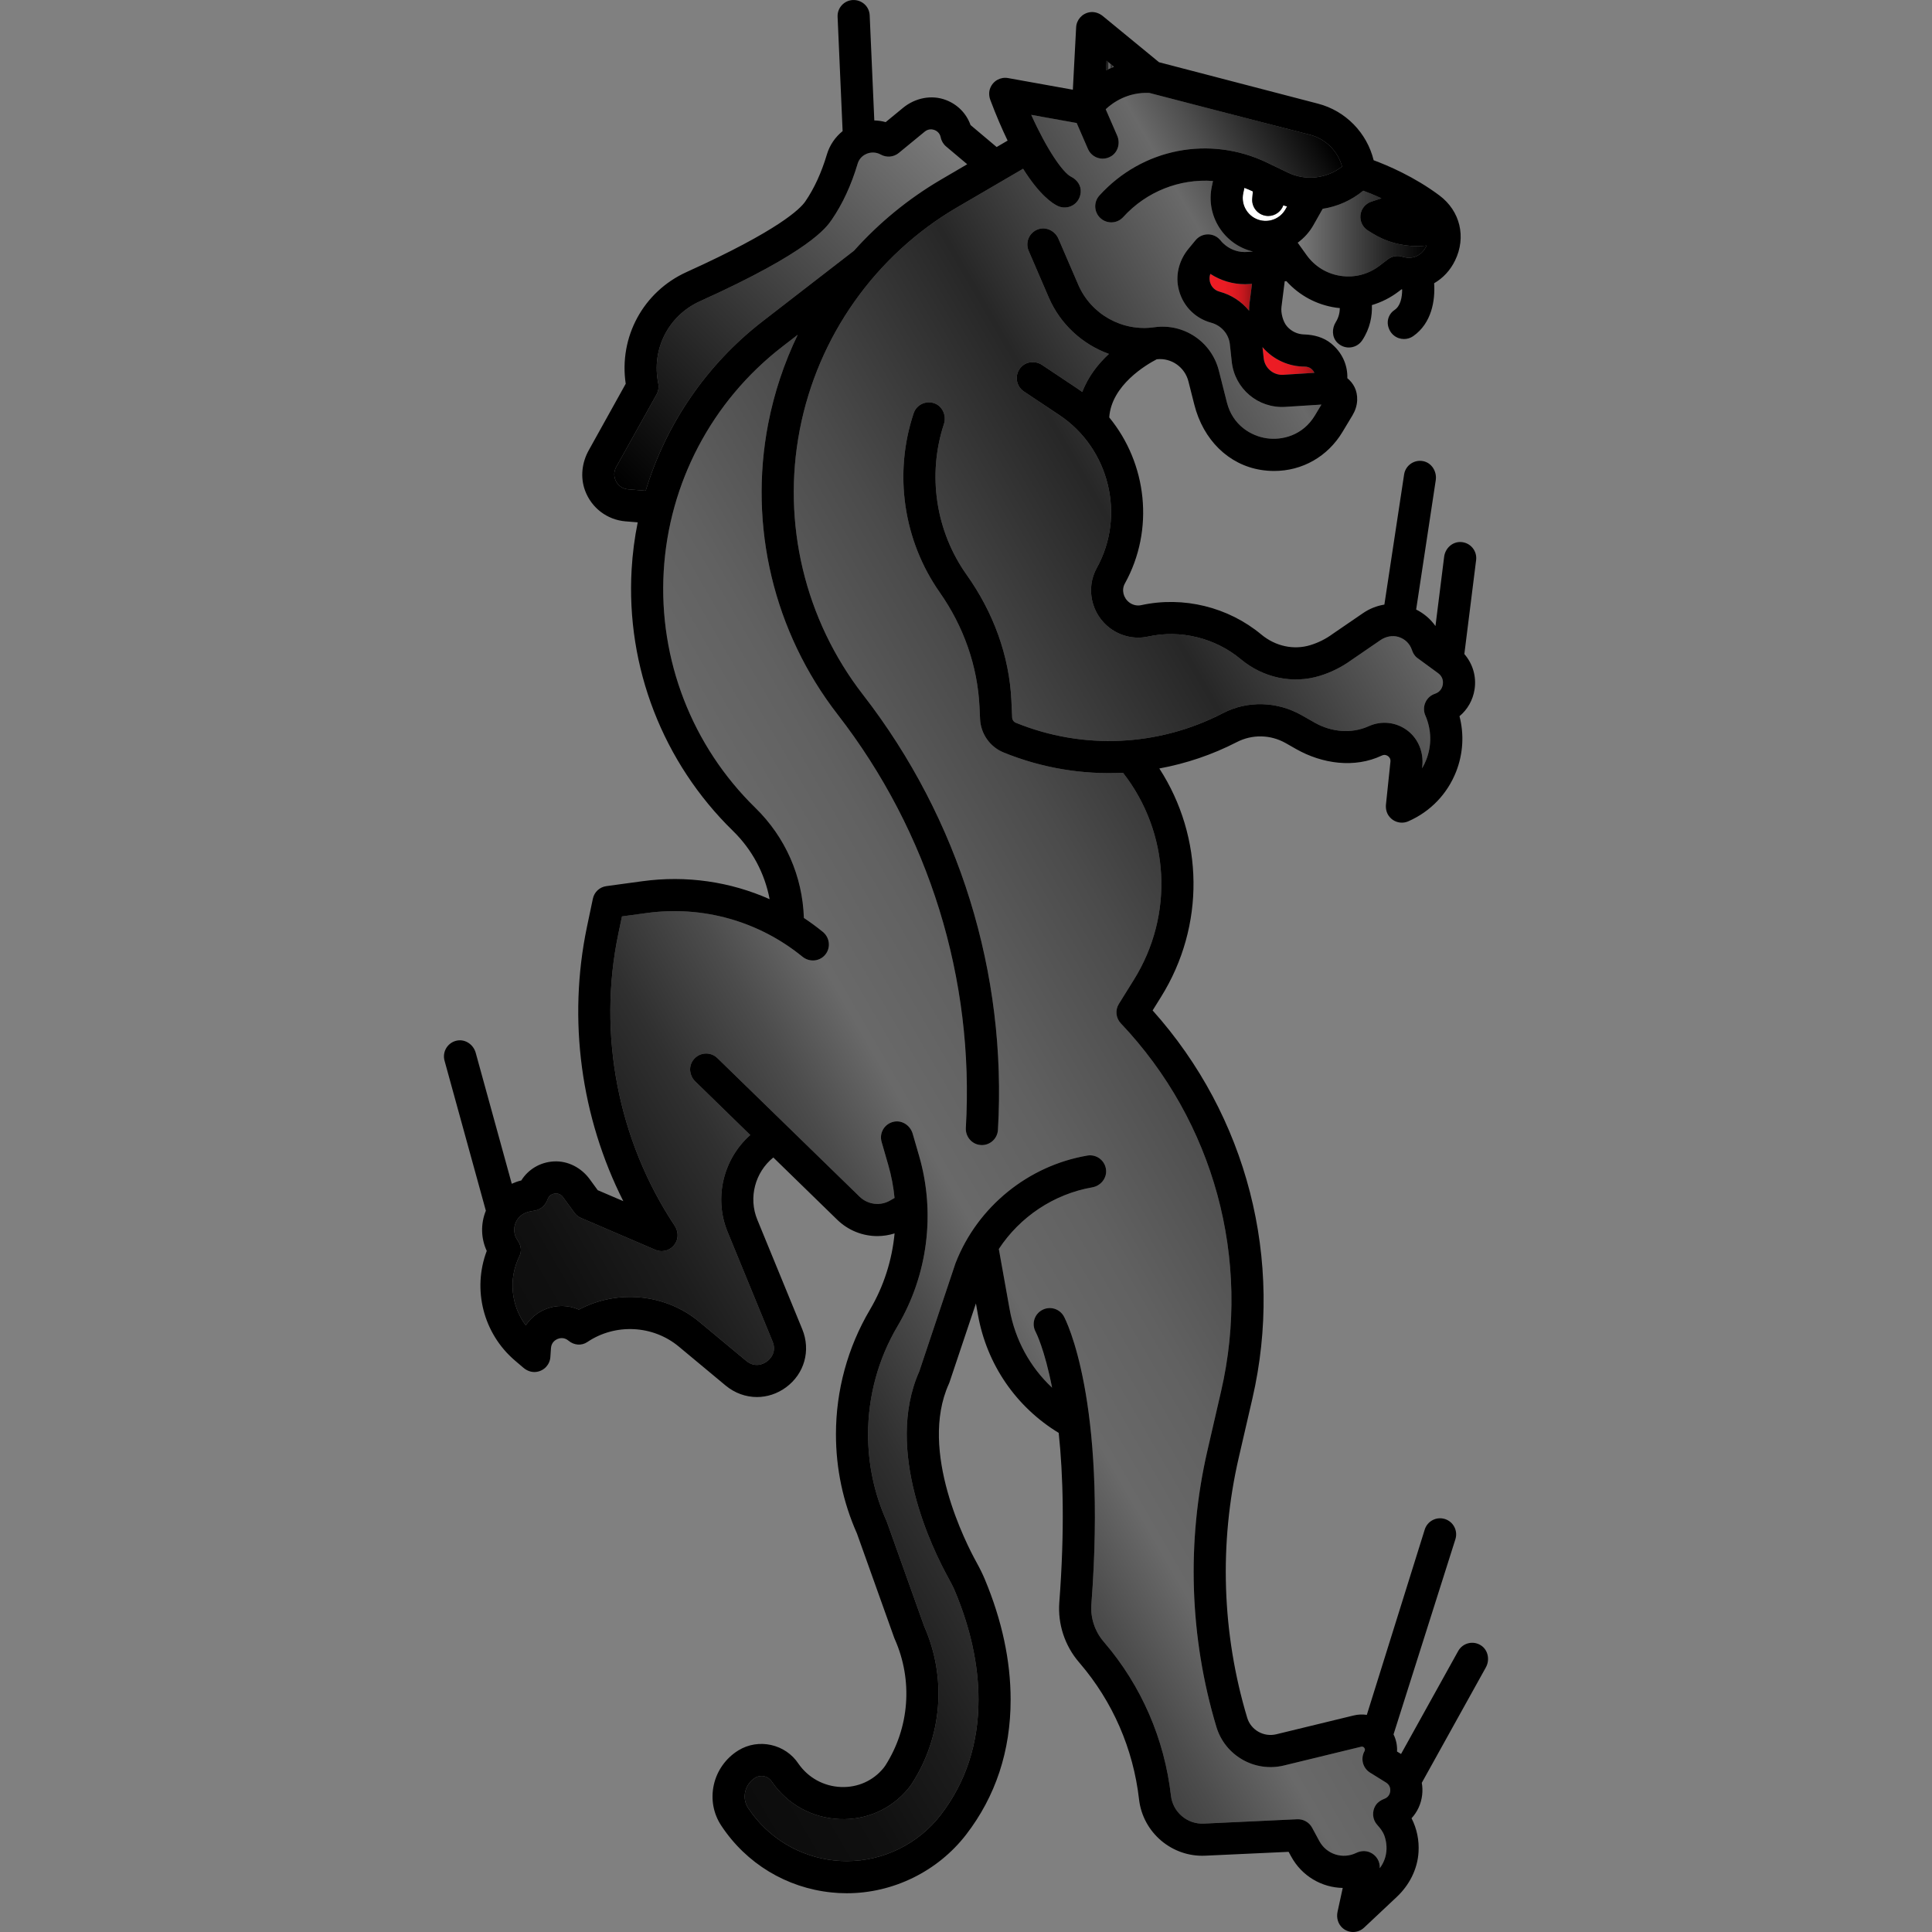
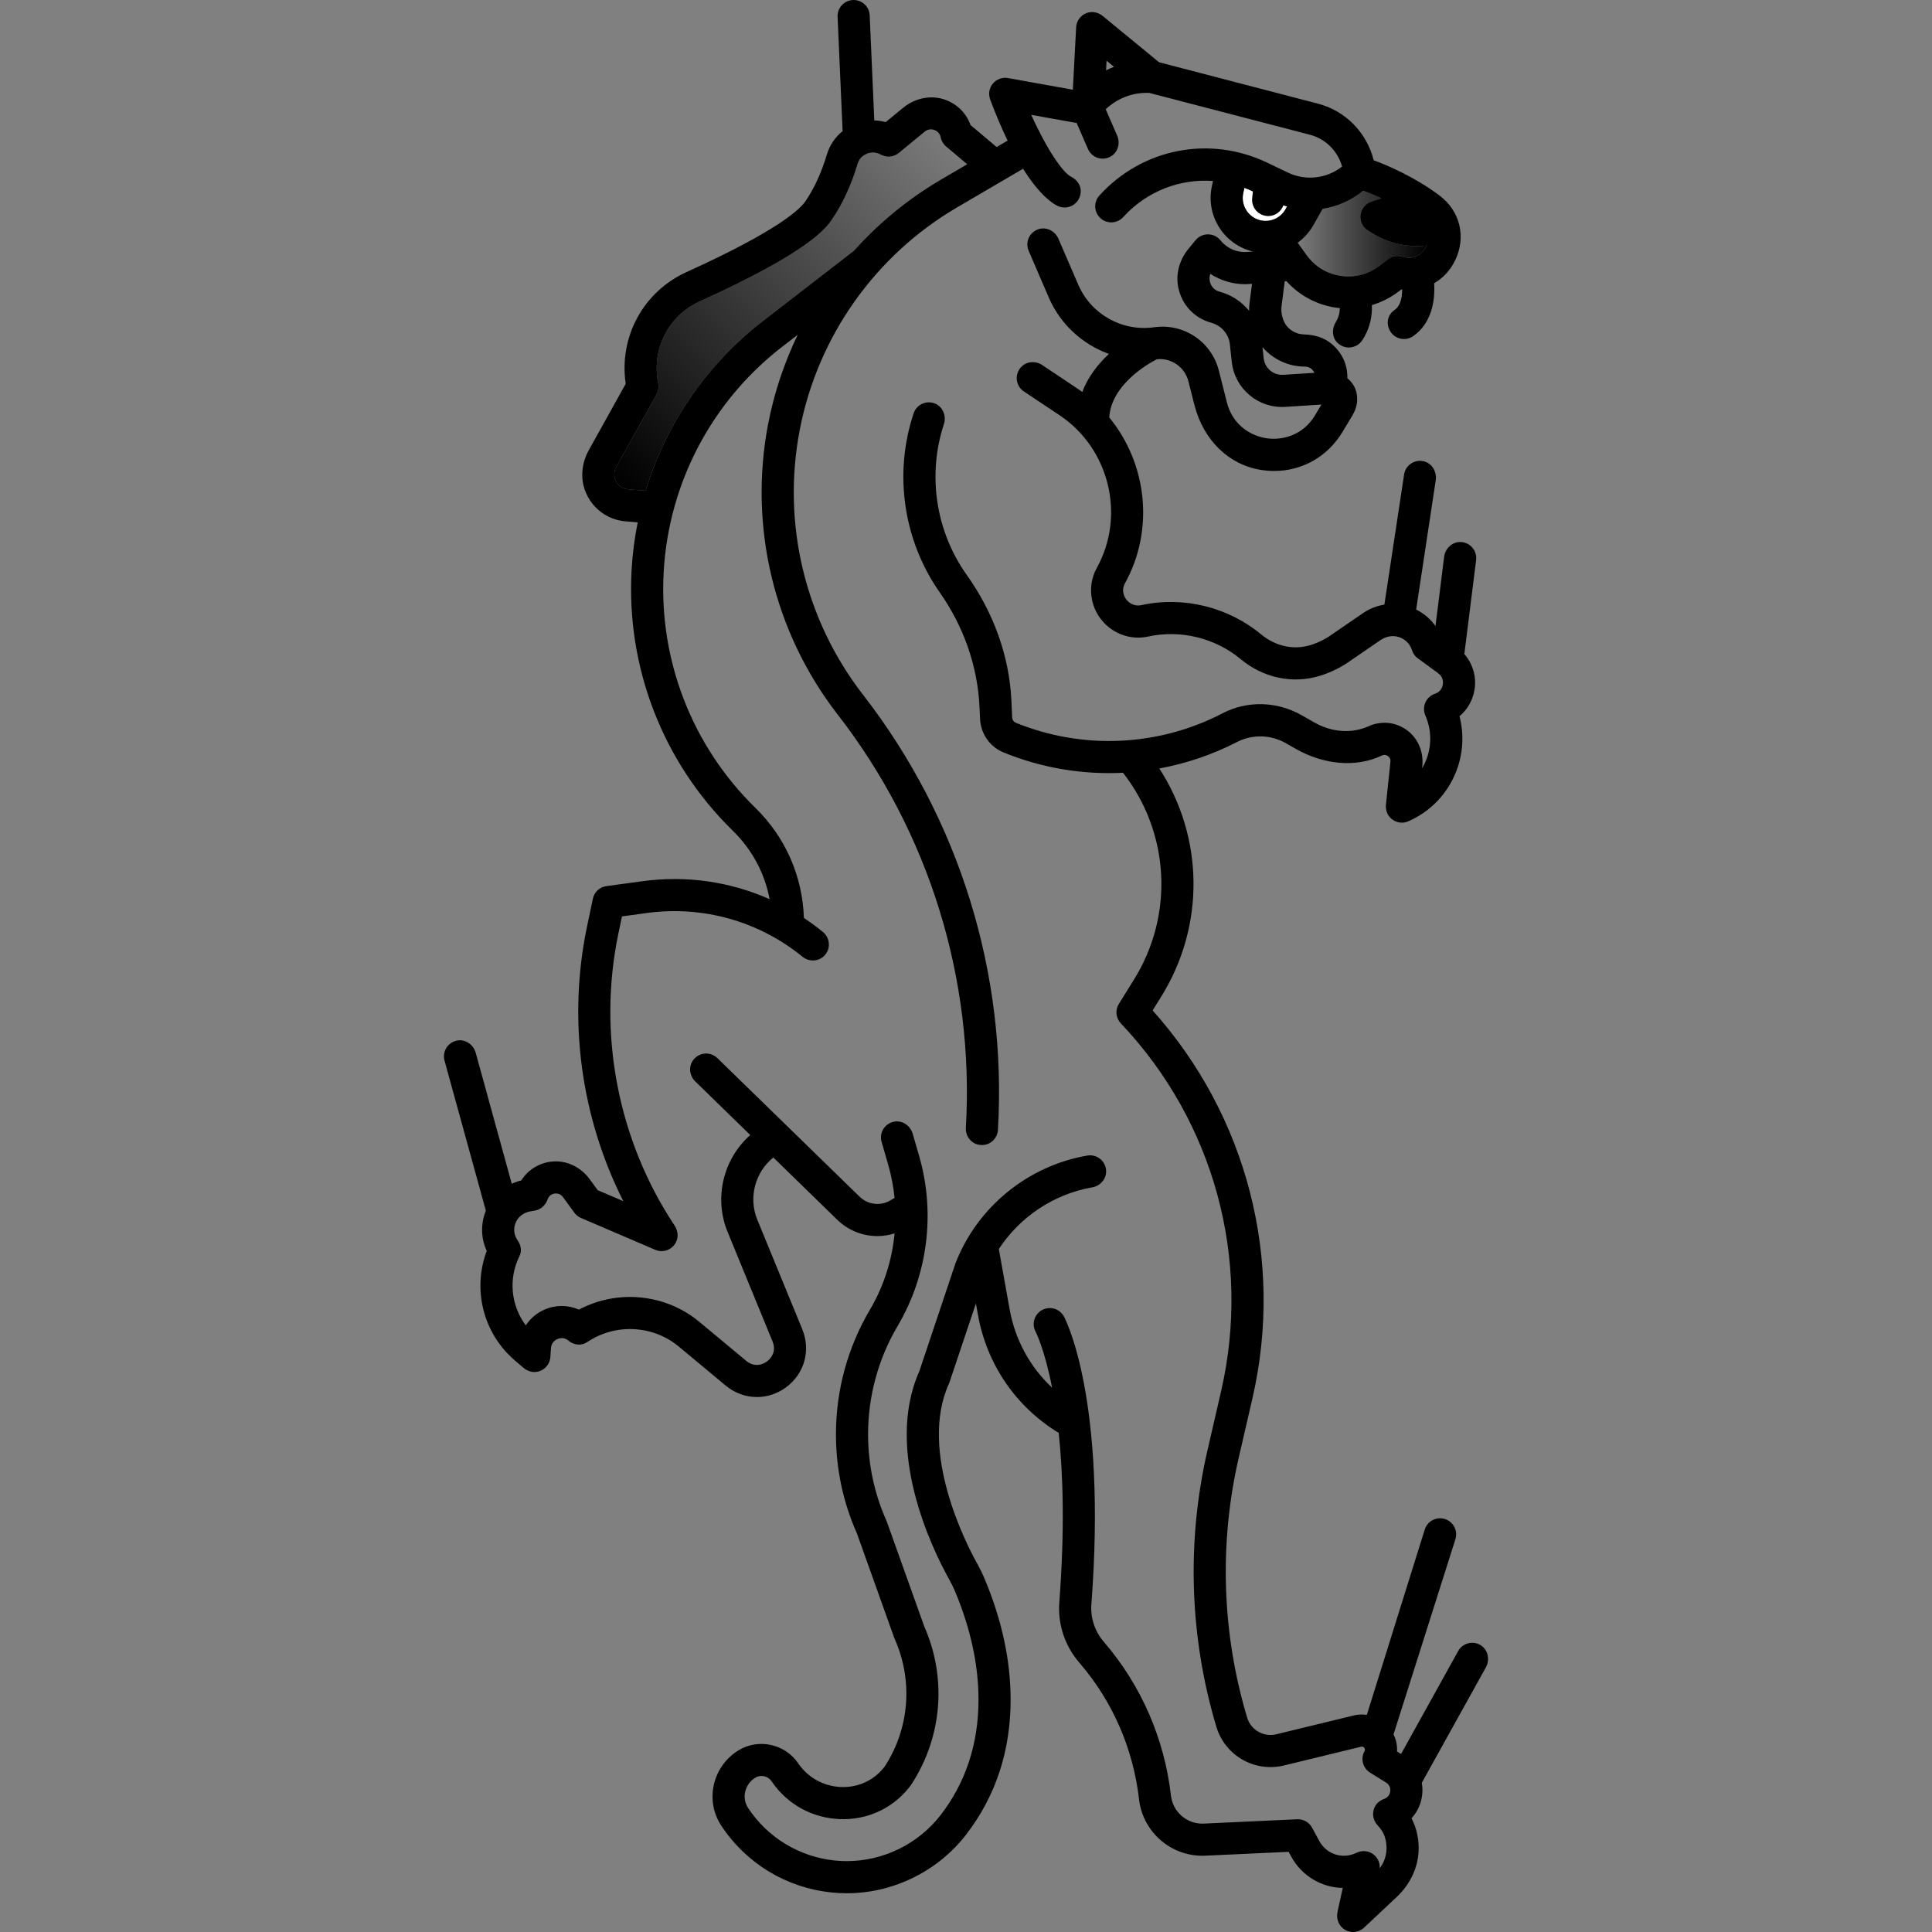
<svg xmlns="http://www.w3.org/2000/svg" height="800px" width="800px" version="1.1" id="Capa_1" viewBox="0 0 481.003 481.003" xml:space="preserve">
  <rect x="0" y="0" width="481.003" height="481.003" fill="#808080" stroke="none" />
  <g>
    <linearGradient id="SVGID_1_" gradientUnits="userSpaceOnUse" x1="275.375" y1="16.313" x2="277.345" y2="16.313">
      <stop offset="0" style="stop-color:#0C0C0C" />
      <stop offset="0.076" style="stop-color:#101010" />
      <stop offset="0.151" style="stop-color:#1C1C1C" />
      <stop offset="0.227" style="stop-color:#303030" />
      <stop offset="0.302" style="stop-color:#4C4C4C" />
      <stop offset="0.364" style="stop-color:#696969" />
      <stop offset="0.443" style="stop-color:#616161" />
      <stop offset="0.565" style="stop-color:#4B4B4B" />
      <stop offset="0.715" style="stop-color:#272727" />
      <stop offset="0.716" style="stop-color:#272727" />
      <stop offset="0.883" style="stop-color:#696969" />
      <stop offset="0.916" style="stop-color:#4F4F4F" />
      <stop offset="0.987" style="stop-color:#0D0D0D" />
      <stop offset="1" style="stop-color:#000000" />
    </linearGradient>
-     <path style="fill:url(#SVGID_1_);" d="M275.495,15.113l1.85,1.52c-0.69,0.27-1.35,0.56-1.97,0.88L275.495,15.113z" />
    <linearGradient id="SVGID_2_" gradientUnits="userSpaceOnUse" x1="314.315" y1="89.863" x2="327.235" y2="89.863">
      <stop offset="0" style="stop-color:#ED1C24" />
      <stop offset="0.326" style="stop-color:#EB1C24" />
      <stop offset="0.517" style="stop-color:#E21B22" />
      <stop offset="0.674" style="stop-color:#D41920" />
      <stop offset="0.812" style="stop-color:#C0171D" />
      <stop offset="0.936" style="stop-color:#A61419" />
      <stop offset="1" style="stop-color:#961217" />
    </linearGradient>
-     <path style="fill:url(#SVGID_2_);" d="M327.235,92.823l-7.73,0.49c-2.46,0.16-4.62-1.65-4.89-4.12l-0.3-2.79   c0.04,0.05,0.08,0.11,0.13,0.16c2.63,2.99,6.43,4.71,10.42,4.71c1.13,0,1.79,0.65,2.08,1.04   C327.035,92.433,327.145,92.613,327.235,92.823z" />
    <linearGradient id="SVGID_3_" gradientUnits="userSpaceOnUse" x1="301.131" y1="72.778" x2="311.705" y2="72.778">
      <stop offset="0" style="stop-color:#ED1C24" />
      <stop offset="0.326" style="stop-color:#EB1C24" />
      <stop offset="0.517" style="stop-color:#E21B22" />
      <stop offset="0.674" style="stop-color:#D41920" />
      <stop offset="0.812" style="stop-color:#C0171D" />
      <stop offset="0.936" style="stop-color:#A61419" />
      <stop offset="1" style="stop-color:#961217" />
    </linearGradient>
-     <path style="fill:url(#SVGID_3_);" d="M311.705,70.663l-0.63,4.97c-0.07,0.58-0.09,1.16-0.09,1.74c-1.86-2.27-4.41-3.97-7.34-4.75   c-1.61-0.42-2.18-1.7-2.35-2.23c-0.13-0.4-0.31-1.26,0.04-2.21c2.55,1.65,5.53,2.57,8.62,2.57c0.41,0,0.82-0.02,1.24-0.05   L311.705,70.663z" />
    <path style="fill:#FFFFFF;" d="M315.755,53.773c1.71,0,3.19-1.09,3.75-2.66c0.31,0.1,0.62,0.2,0.93,0.29l-0.39,0.7   c-1.25,2.2-3.74,3.3-6.21,2.75c-3.03-0.69-4.96-3.71-4.31-6.75l0.29-1.34c0.71,0.27,1.42,0.57,2.11,0.9l-0.16,1.75   c-0.2,2.19,1.42,4.14,3.62,4.34C315.505,53.773,315.635,53.773,315.755,53.773z" />
    <linearGradient id="SVGID_4_" gradientUnits="userSpaceOnUse" x1="323.085" y1="58.148" x2="355.165" y2="58.148">
      <stop offset="0" style="stop-color:#7A7A7A" />
      <stop offset="1" style="stop-color:#000000" />
    </linearGradient>
    <path style="fill:url(#SVGID_4_);" d="M341.705,58.103c3.37,2.11,7.25,3.18,11.15,3.18c0.77,0,1.54-0.05,2.31-0.14   c-0.03,0.07-0.06,0.14-0.09,0.21c-0.87,1.78-2.84,3.41-5.73,2.61l-0.12-0.03c-1.26-0.41-2.64-0.18-3.69,0.62l-2.13,1.64   c-2.77,2.11-6.18,3-9.62,2.49c-3.45-0.51-6.46-2.35-8.49-5.18l-2.21-3.08c1.56-1.13,2.91-2.6,3.92-4.38l2.3-4.06   c3.65-0.56,7.15-2.08,10.1-4.51c1.16,0.43,2.73,1.06,4.52,1.9l-2.51,0.83c-1.47,0.49-2.52,1.79-2.7,3.32   c-0.18,1.54,0.54,3.05,1.85,3.87L341.705,58.103z" />
    <linearGradient id="SVGID_5_" gradientUnits="userSpaceOnUse" x1="232.93" y1="32.324" x2="149.276" y2="115.978">
      <stop offset="0" style="stop-color:#7A7A7A" />
      <stop offset="1" style="stop-color:#000000" />
    </linearGradient>
    <path style="fill:url(#SVGID_5_);" d="M240.805,40.893l-6.56,3.84c-8.17,4.79-15.44,10.78-21.63,17.69l-22.79,17.6   c-13.97,10.8-24.04,25.58-29.07,42.15c-1.06-0.08-2.47-0.19-4.37-0.35c-1.29-0.11-2.39-0.83-3-1.97c-0.61-1.15-0.6-2.45,0.03-3.59   l10.05-18.07c0.46-0.84,0.61-1.82,0.42-2.75c-1.75-8.48,2.52-16.88,10.38-20.44c27.42-12.41,31.49-18.37,32.83-20.33   c2.69-3.92,4.85-8.61,6.43-13.92c0.46-1.54,1.62-2.21,2.27-2.48c1.14-0.46,2.41-0.39,3.49,0.21c1.43,0.8,3.21,0.64,4.48-0.4   l6.46-5.31c0.97-0.8,1.99-0.56,2.39-0.42c0.39,0.14,1.34,0.6,1.59,1.84c0.17,0.88,0.65,1.69,1.34,2.27L240.805,40.893z" />
    <linearGradient id="SVGID_6_" gradientUnits="userSpaceOnUse" x1="126.698" y1="346.986" x2="414.884" y2="180.601">
      <stop offset="0" style="stop-color:#0C0C0C" />
      <stop offset="0.076" style="stop-color:#101010" />
      <stop offset="0.151" style="stop-color:#1C1C1C" />
      <stop offset="0.227" style="stop-color:#303030" />
      <stop offset="0.302" style="stop-color:#4C4C4C" />
      <stop offset="0.364" style="stop-color:#696969" />
      <stop offset="0.443" style="stop-color:#616161" />
      <stop offset="0.565" style="stop-color:#4B4B4B" />
      <stop offset="0.715" style="stop-color:#272727" />
      <stop offset="0.716" style="stop-color:#272727" />
      <stop offset="0.883" style="stop-color:#696969" />
      <stop offset="0.916" style="stop-color:#4F4F4F" />
      <stop offset="0.987" style="stop-color:#0D0D0D" />
      <stop offset="1" style="stop-color:#000000" />
    </linearGradient>
-     <path style="fill:url(#SVGID_6_);" d="M303.865,59.833c0,0-0.35-0.39-0.56-0.56c-1.7-1.41-4.22-1.18-5.64,0.52l-1.74,2.11   c-2.21,2.65-3.25,6.15-2.6,9.53c0.83,4.38,4,7.77,8.2,8.91c2.51,0.68,4.39,2.77,4.67,5.36c0.24,2.23,0.47,4.35,0.47,4.35   c0.73,6.74,6.58,11.67,13.35,11.24l8.98-0.57l-1.61,2.69c-3.04,5.06-8.22,6.26-12.05,5.7c-3.83-0.57-8.44-3.21-9.88-8.94l-2-7.9   c-1.82-7.2-8.74-11.85-16.1-10.8c-7.95,1.14-15.72-3.22-18.9-10.59l-4.94-11.44c-0.83-1.92-2.97-3.03-4.96-2.39   c-2.28,0.74-3.38,3.25-2.45,5.4l5,11.6c2.89,6.71,8.42,11.69,14.98,14.06c-2.63,2.44-5.16,5.59-6.63,9.47   c-0.41-0.3-0.82-0.59-1.25-0.87l-8.76-5.85c-1.59-1.06-3.75-0.94-5.11,0.41c-1.86,1.85-1.48,4.81,0.58,6.19l8.86,5.9   c12.44,8.3,16.51,25.01,9.28,38.05c-2.78,5.02-1.38,11.45,3.27,14.96c2.74,2.06,6.2,2.83,9.5,2.11c8.09-1.77,16.72,0.34,23.09,5.64   c5.59,4.66,12.95,6.21,19.67,4.14c2.83-0.87,5.48-2.2,7.88-3.94l7.23-4.96c1.3-0.89,2.94-1.24,4.45-0.8   c1.63,0.48,2.87,1.69,3.39,3.29c0.25,0.77,0.68,1.48,1.34,1.96l5.19,3.8c1.29,0.95,1.23,2.27,1.15,2.8   c-0.08,0.53-0.44,1.8-1.95,2.31c-1.07,0.35-1.94,1.14-2.39,2.17c-0.46,1.03-0.46,2.2-0.01,3.23c1.54,3.53,1.62,7.46,0.22,11.05   c-0.29,0.74-0.64,1.45-1.04,2.13l0.06-0.55c0.35-3.33-0.92-6.69-3.55-8.76c-2.82-2.22-6.53-2.67-9.81-1.19   c-4.29,1.94-9.29,1.45-13.39-0.87l-3.31-1.88c-6.04-3.43-13.43-3.7-19.6-0.5c-16.02,8.32-34.81,9.19-51.53,2.39   c-0.54-0.22-0.9-0.74-0.92-1.32l-0.19-4.16c-0.52-11.32-4.56-22.1-11.12-31.33c-7.73-10.87-9.85-24.9-5.68-37.56   c0.67-2.02-0.28-4.33-2.25-5.12c-2.16-0.86-4.57,0.28-5.29,2.45c-5.01,15.01-2.57,31.67,6.52,44.61   c5.89,8.41,9.41,18.25,9.88,28.51l0.14,2.97c0.16,3.67,2.44,6.95,5.85,8.34c9.54,3.89,19.69,5.56,29.74,5.06   c11.63,14.91,12.77,35.38,2.69,51.55l-3.72,5.98c-0.97,1.54-0.77,3.54,0.49,4.86c23.21,24.49,32.54,58.73,24.95,91.61l-3.39,14.72   c-5.24,22.7-4.47,46.49,2.22,68.8c2.15,7.17,9.54,11.4,16.82,9.63l19.22-4.67c0.12-0.03,0.48-0.12,0.78,0.28   c0.3,0.39,0.12,0.72,0.06,0.83c-1.04,1.86-0.43,4.21,1.39,5.34l3.96,2.46c1.11,0.68,1.11,1.76,1.06,2.19   c-0.05,0.42-0.29,1.41-1.43,1.85c-0.85,0.32-1.63,0.81-2.14,1.55c-1.08,1.61-0.87,3.65,0.35,4.98c0.74,0.81,1.41,1.68,1.77,2.7   c1.02,2.92,0.52,5.87-1.17,8.07c0.12-1.66-0.82-3.28-2.47-3.97c-1.08-0.45-2.32-0.36-3.37,0.15c-3.38,1.65-7.41,0.36-9.2-2.95   l-1.8-3.33c-0.73-1.35-2.18-2.16-3.7-2.09l-23.28,1.08c-4.1,0.19-7.68-2.86-8.15-6.94c-1.63-14.17-7.36-27.37-16.59-38.16   l-0.22-0.26c-2.16-2.54-3.26-5.89-3.01-9.2c3.89-51.1-6.39-70.87-6.83-71.69c-1.05-1.94-3.47-2.67-5.42-1.62   c-1.95,1.04-2.68,3.47-1.63,5.42c0.05,0.08,2.23,4.29,4.1,13.92c-5.48-5.13-9.21-11.91-10.57-19.52l-2.69-15.01   c5.25-8,13.69-13.68,23.27-15.35c2.03-0.35,3.57-2.16,3.44-4.21c-0.16-2.41-2.35-4.1-4.67-3.7c-14.73,2.52-27.28,12.72-32.75,26.61   c-0.03,0.06-0.05,0.13-0.08,0.2l-9.02,26.94c-8.76,19.67,3.31,44.28,7.23,51.37c0.74,1.33,1.28,2.42,1.71,3.45   c3.85,9.21,5.81,18.25,5.81,26.9c0,10.95-3.17,20.61-9.42,28.71c-5.55,7.19-14.28,11.48-23.35,11.48c-1.05,0-2.06-0.05-3-0.15   c-8.83-0.91-16.7-5.68-21.59-13.08c-0.78-1.18-1.04-2.6-0.73-4.01c0.33-1.47,1.21-2.72,2.49-3.51c1.41-0.86,3.22-0.45,4.12,0.93   c0.02,0.04,0.05,0.07,0.07,0.1c3.88,5.61,10.03,8.99,16.86,9.26c6.66,0.27,12.9-2.51,17.09-7.64c0.32-0.39,0.6-0.78,0.91-1.24   c7.54-11.74,8.68-26.33,3.05-39.08l-9.29-26c-0.04-0.1-0.08-0.2-0.12-0.3c-3.04-6.82-4.58-14.07-4.58-21.56   c0-9.48,2.54-18.79,7.35-26.93c7.51-12.71,9.47-28.13,5.37-42.31l-1.62-5.59c-0.59-2.01-2.57-3.38-4.62-2.99   c-2.36,0.45-3.77,2.8-3.11,5.05l1.66,5.76c0.78,2.69,1.29,5.43,1.56,8.19c-0.35,0.19-0.67,0.37-0.95,0.54   c-2.47,1.53-5.66,1.17-7.75-0.86l-35.42-34.51c-1.77-1.73-4.75-1.47-6.17,0.73c-1.04,1.61-0.7,3.75,0.67,5.08l13.7,13.35   c-6.72,5.93-9.12,15.66-5.65,24.11l11.2,27.29c1.15,2.81-0.78,4.52-1.4,4.97c-0.62,0.46-2.82,1.79-5.16-0.15l-11.67-9.71   c-8.44-7.02-20.42-8.13-29.98-3.04c-2.65-1.17-5.7-1.23-8.46-0.05c-2,0.84-3.64,2.24-4.77,3.97c-3.67-4.9-4.39-11.56-1.58-17.23   c0.63-1.27,0.4-2.73-0.42-3.88c-1-1.39-1.16-3.13-0.41-4.7c0.66-1.37,2-2.29,3.49-2.56l1.22-0.22c1.49-0.26,2.64-1.36,3.13-2.78   c0.38-1.1,1.32-1.37,1.71-1.44c0.4-0.06,1.41-0.11,2.12,0.87l2.84,3.89c0.42,0.58,0.99,1.03,1.65,1.31l18.49,7.93   c1.89,0.81,4.14,0.06,5.13-1.85c0.7-1.33,0.51-2.94-0.32-4.19c-14.11-21.24-19.21-47.72-14-72.68l0.9-4.29l6.15-0.84   c14-1.91,27.94,2.04,38.79,10.88c1.65,1.34,4.03,1.23,5.49-0.31c0.73-0.77,1.08-1.75,1.08-2.72c0-1.18-0.51-2.35-1.51-3.16   c-1.52-1.24-3.09-2.39-4.71-3.46c-0.34-10.42-4.6-20.11-12.09-27.43c-15.77-15.4-24.09-36.87-22.81-58.88   c1.27-22.02,12.02-42.39,29.47-55.88l3.89-3c-3.36,6.97-5.85,14.4-7.35,22.14c-4.92,25.5,1.39,51.88,17.3,72.4   c22.75,29.32,34.08,65.87,31.91,102.92c-0.12,2.16,1.49,4.09,3.65,4.25c0.12,0.01,0.23,0.02,0.35,0.02c2.1,0,3.86-1.64,3.99-3.77   c2.29-38.99-9.63-77.46-33.57-108.32c-14.51-18.7-20.25-42.75-15.77-65.98s18.76-43.42,39.17-55.38l16.43-9.62   c4.19,6.68,7.43,8.71,8.66,9.28c2.45,1.13,5.46-0.43,5.69-3.44c0.13-1.66-0.9-3.11-2.39-3.85c-2.09-1.03-6.09-6.89-9.93-15.41   l11.31,2.03l2.81,6.47c0.65,1.51,2.13,2.41,3.67,2.41c0.75,0,1.53-0.22,2.23-0.68c1.63-1.09,2.16-3.25,1.38-5.05l-2.86-6.58   c1.76-1.65,5.47-4.3,10.86-4.06l39.98,10.41c3.92,1.02,6.95,4.09,8.01,7.92c-3.82,3.01-9.03,3.64-13.52,1.49l-5.13-2.46   c-14.31-6.85-31.1-3.57-41.77,8.18c-1.49,1.63-1.37,4.16,0.27,5.65c0.76,0.69,1.73,1.04,2.69,1.04c1.09,0,2.17-0.44,2.96-1.31   c5.86-6.45,14.11-9.59,22.36-9l-0.29,1.38c-1.56,7.26,3.04,14.49,10.25,16.19l-1.39,0.1c-1.97,0.16-3.88-0.43-5.4-1.61   C304.685,60.743,304.245,60.323,303.865,59.833z" />
    <path d="M368.655,409.613c1.84,1.14,2.32,3.63,1.27,5.52l-15.95,28.73c0.18,0.99,0.21,2.01,0.09,3.04   c-0.26,2.22-1.2,4.22-2.64,5.78c1.32,2.57,1.93,5.47,1.74,8.45c-0.26,4.26-2.31,8.22-5.42,11.14l-8.13,7.64   c-0.76,0.72-1.75,1.09-2.74,1.09c-0.89,0-1.79-0.3-2.54-0.92c-1.2-0.98-1.66-2.61-1.33-4.12l1.29-5.93   c-5.22-0.1-10.19-2.94-12.86-7.87l-0.61-1.12l-20.78,0.96c-8.28,0.38-15.51-5.77-16.46-14.02c-1.44-12.58-6.53-24.29-14.72-33.87   l-0.23-0.27c-3.54-4.13-5.31-9.5-4.9-14.92c1.37-18,0.94-31.85-0.15-42.18c-10.62-6.46-17.89-17.03-20.1-29.37l-0.51-2.86   l-6.59,19.66c-0.05,0.13-0.1,0.26-0.16,0.39c-7.56,16.73,4.4,39.9,6.88,44.38c0.88,1.6,1.54,2.94,2.08,4.24   c4.26,10.18,6.43,20.27,6.43,29.98c0,12.76-3.73,24.06-11.09,33.6c-7.05,9.13-18.15,14.59-29.68,14.59c-1.33,0-2.62-0.07-3.83-0.2   c-11.22-1.15-21.22-7.21-27.43-16.62c-1.99-3-2.65-6.61-1.87-10.15c0.78-3.55,3.01-6.68,6.11-8.59c5.03-3.1,11.74-1.6,14.98,3.33   c2.45,3.5,6.3,5.61,10.58,5.78c4.14,0.16,7.99-1.55,10.57-4.71c0.16-0.2,0.3-0.39,0.42-0.56c6.07-9.45,6.97-21.27,2.38-31.58   c-0.04-0.09-0.08-0.19-0.12-0.29l-9.29-26c-3.47-7.81-5.22-16.12-5.22-24.69c0-10.91,2.92-21.63,8.46-31   c3.45-5.84,5.51-12.35,6.14-19c-1.4,0.44-2.84,0.67-4.28,0.67c-3.64,0-7.25-1.39-10.01-4.08l-15.9-15.49   c-4.55,3.67-6.24,10.01-3.99,15.48l11.2,27.29c2.16,5.28,0.53,11.09-4.06,14.46c-2.2,1.61-4.72,2.41-7.23,2.41   c-2.75,0-5.49-0.96-7.79-2.86l-11.67-9.71c-6.43-5.35-15.81-5.82-22.76-1.13c-1.46,0.99-3.34,0.81-4.69-0.33   c-1.13-0.96-2.3-0.61-2.75-0.42c-0.45,0.19-1.52,0.8-1.62,2.27l-0.15,2.23c-0.13,1.86-1.54,3.43-3.49,3.69   c-1.16,0.16-2.32-0.26-3.21-1.02l-2.1-1.79c-7.92-6.75-10.66-17.71-7.04-27.31c-1.45-3.13-1.55-6.73-0.22-10.01l-10.29-37.36   c-0.62-2.26,0.82-4.59,3.18-5.01c2.06-0.36,4.02,1.04,4.58,3.05l8.98,32.61c0.75-0.34,1.54-0.63,2.37-0.82   c1.72-2.75,4.69-4.56,8.11-4.74c3.51-0.19,6.84,1.58,8.92,4.42l2,2.74l6.37,2.73c-10.56-20.91-13.87-45.17-9.06-68.24l1.48-7.05   c0.34-1.66,1.69-2.92,3.37-3.14l8.94-1.22c10.97-1.5,21.89,0.11,31.7,4.47c-1.22-6.44-4.35-12.34-9.15-17.02   c-17.43-17.03-26.62-40.75-25.21-65.08c0.23-3.96,0.74-7.88,1.52-11.72c-0.86-0.07-1.87-0.15-3.06-0.25   c-4.53-0.38-8.44-3.31-10.06-7.68c-1.21-3.28-0.78-6.95,0.92-10l9.21-16.57c-1.73-11.64,4.36-22.93,15.18-27.83   c22.91-10.37,28.28-15.73,29.53-17.56c2.22-3.23,4.02-7.17,5.37-11.68c0.69-2.33,2.07-4.34,3.92-5.83l-1.25-28.47   c-0.1-2.2,1.61-4.07,3.82-4.17c2.23-0.08,4.08,1.61,4.17,3.82l1.15,26.16c0.96,0.02,1.91,0.16,2.83,0.42l4.34-3.57   c2.98-2.44,7.05-3.31,10.65-1.94c2.91,1.1,5.12,3.36,6.14,6.24l6.5,5.47l2.73-1.6c-1.38-2.86-2.83-6.2-4.3-10.11   c-0.35-0.95-0.41-2.01-0.03-2.96c0.73-1.85,2.6-2.83,4.44-2.5l16.13,2.9l0.82-15.54c0.1-1.87,1.48-3.46,3.43-3.76   c1.15-0.17,2.32,0.23,3.22,0.97l13.99,11.49l39.57,10.31c6.9,1.79,12.2,7.29,13.86,14.09c3.47,1.28,10.15,4.11,16.37,8.76   c5.18,3.87,6.74,10.39,3.89,16.22c-1.21,2.48-3.03,4.39-5.2,5.64c0.29,4.36-0.64,9.97-5.21,13.17c-0.7,0.49-1.5,0.72-2.29,0.72   c-1.8,0-3.55-1.21-3.99-3.39c-0.29-1.47,0.36-3.01,1.61-3.83c1.53-1,1.92-3.21,1.92-5.13c-0.06-0.01-0.11-0.01-0.17-0.02l-0.66,0.5   c-2.04,1.57-4.32,2.71-6.71,3.42c0.11,2.65-0.43,5.81-2.41,8.78c-0.77,1.16-2.04,1.78-3.33,1.78c-0.9,0-1.82-0.31-2.58-0.95   c-0.11-0.09-0.22-0.18-0.32-0.29c-1.33-1.37-1.35-3.5-0.33-5.11c0.75-1.2,0.98-2.44,0.99-3.46c-0.32-0.03-0.64-0.06-0.97-0.11   c-4.82-0.71-9.12-3.04-12.33-6.6l-0.42,0.03l-0.81,6.39c-0.19,1.48,0.38,3.69,1.36,4.82c1.1,1.27,2.62,1.99,4.29,2.03   c2.44,0.07,4.85,0.72,6.73,2.26c0.17,0.14,0.33,0.27,0.48,0.42c2.43,2.2,3.63,5.18,3.54,8.21c1.47,1.21,2.53,2.98,2.45,5.47   c-0.05,1.33-0.48,2.62-1.16,3.76l-2.49,4.14c-3.7,6.17-10.04,9.73-17.01,9.73c-1.1,0-2.22-0.09-3.35-0.27   c-7.97-1.29-14.31-7.4-16.55-16.29l-1.45-5.73c-0.89-3.54-4.24-5.92-7.86-5.52c-0.01,0-0.02,0-0.03,0   c-2.58,1.34-11.29,6.44-11.83,14.48c9.39,11.43,11.34,27.93,3.88,41.37c-0.86,1.55-0.38,3.57,1.1,4.69   c0.87,0.66,1.95,0.9,2.98,0.68c10.47-2.29,21.65,0.45,29.9,7.31c3.52,2.93,8.08,3.91,12.21,2.64c2-0.61,3.87-1.55,5.56-2.79   c0.03-0.02,0.07-0.04,0.1-0.07l7.45-5.1c1.63-1.12,3.45-1.83,5.32-2.13l4.91-32.39c0.34-2.25,2.5-3.78,4.76-3.32   c2.12,0.43,3.44,2.59,3.12,4.74l-4.88,32.2c1.94,0.97,3.58,2.37,4.81,4.11l2.16-17.25c0.26-2.07,2-3.73,4.09-3.67   c2.4,0.07,4.16,2.18,3.87,4.5l-2.93,23.39c2.08,2.4,3.05,5.59,2.54,8.82c-0.41,2.65-1.76,5-3.75,6.66   c1.18,4.54,0.91,9.32-0.83,13.78c-2.19,5.58-6.42,9.98-11.91,12.38c-0.51,0.23-1.06,0.34-1.6,0.34c-1.24,0-2.46-0.57-3.25-1.67   c-0.61-0.83-0.82-1.89-0.71-2.91l1.11-10.61c0.08-0.74-0.34-1.18-0.6-1.37c-0.27-0.2-0.84-0.49-1.56-0.14   c-6.77,3.2-14.82,2.06-21.33-1.63l-2.58-1.47c-3.78-2.14-8.33-2.24-12.19-0.25c-6.14,3.16-12.64,5.34-19.28,6.56   c11.08,17.11,11.46,39.16,0.44,56.85l-2.11,3.39c23.52,26.26,32.8,62.14,24.84,96.63l-3.4,14.72c-4.93,21.37-4.2,43.76,2.11,64.76   c0.93,3.07,4.13,4.86,7.25,4.1l19.22-4.67c1.12-0.28,2.23-0.31,3.31-0.16l14.42-46.14c0.66-2.1,2.9-3.28,5.01-2.62   c2.11,0.66,3.28,2.9,2.63,5.01l-15.41,48.61c0.66,1.35,0.96,2.81,0.87,4.27l1,0.61l14.22-25.62   C364.145,409.063,366.695,408.383,368.655,409.613z M359.215,170.413c0.08-0.53,0.14-1.85-1.15-2.8l-5.19-3.8   c-0.66-0.48-1.09-1.19-1.34-1.96c-0.52-1.6-1.76-2.81-3.39-3.29c-1.51-0.44-3.15-0.09-4.45,0.8l-7.23,4.96   c-2.4,1.74-5.05,3.07-7.88,3.94c-6.72,2.07-14.08,0.52-19.67-4.14c-6.37-5.3-15-7.41-23.09-5.64c-3.3,0.72-6.76-0.05-9.5-2.11   c-4.65-3.51-6.05-9.94-3.27-14.96c7.23-13.04,3.16-29.75-9.28-38.05l-8.86-5.9c-2.06-1.38-2.44-4.34-0.58-6.19   c1.36-1.35,3.52-1.47,5.11-0.41l8.76,5.85c0.43,0.28,0.84,0.57,1.25,0.87c1.47-3.88,4-7.03,6.63-9.47   c-6.56-2.37-12.09-7.35-14.98-14.06l-5-11.6c-0.93-2.15,0.17-4.66,2.45-5.4c1.99-0.64,4.13,0.47,4.96,2.39l4.94,11.44   c3.18,7.37,10.95,11.73,18.9,10.59c7.36-1.05,14.28,3.6,16.1,10.8l2,7.9c1.44,5.73,6.05,8.37,9.88,8.94   c3.83,0.56,9.01-0.64,12.05-5.7l1.61-2.69l-8.98,0.57c-6.77,0.43-12.62-4.5-13.35-11.24c0,0-0.23-2.12-0.47-4.35   c-0.28-2.59-2.16-4.68-4.67-5.36c-4.2-1.14-7.37-4.53-8.2-8.91c-0.65-3.38,0.39-6.88,2.6-9.53l1.74-2.11   c1.42-1.7,3.94-1.93,5.64-0.52c0.21,0.17,0.56,0.56,0.56,0.56c0.38,0.49,0.82,0.91,1.3,1.28c1.52,1.18,3.43,1.77,5.4,1.61l1.39-0.1   c-7.21-1.7-11.81-8.93-10.25-16.19l0.29-1.38c-8.25-0.59-16.5,2.55-22.36,9c-0.79,0.87-1.87,1.31-2.96,1.31   c-0.96,0-1.93-0.35-2.69-1.04c-1.64-1.49-1.76-4.02-0.27-5.65c10.67-11.75,27.46-15.03,41.77-8.18l5.13,2.46   c4.49,2.15,9.7,1.52,13.52-1.49c-1.06-3.83-4.09-6.9-8.01-7.92l-39.98-10.41c-5.39-0.24-9.1,2.41-10.86,4.06l2.86,6.58   c0.78,1.8,0.25,3.96-1.38,5.05c-0.7,0.46-1.48,0.68-2.23,0.68c-1.54,0-3.02-0.9-3.67-2.41l-2.81-6.47l-11.31-2.03   c3.84,8.52,7.84,14.38,9.93,15.41c1.49,0.74,2.52,2.19,2.39,3.85c-0.23,3.01-3.24,4.57-5.69,3.44c-1.23-0.57-4.47-2.6-8.66-9.28   l-16.43,9.62c-20.41,11.96-34.69,32.15-39.17,55.38s1.26,47.28,15.77,65.98c23.94,30.86,35.86,69.33,33.57,108.32   c-0.13,2.13-1.89,3.77-3.99,3.77c-0.12,0-0.23-0.01-0.35-0.02c-2.16-0.16-3.77-2.09-3.65-4.25c2.17-37.05-9.16-73.6-31.91-102.92   c-15.91-20.52-22.22-46.9-17.3-72.4c1.5-7.74,3.99-15.17,7.35-22.14l-3.89,3c-17.45,13.49-28.2,33.86-29.47,55.88   c-1.28,22.01,7.04,43.48,22.81,58.88c7.49,7.32,11.75,17.01,12.09,27.43c1.62,1.07,3.19,2.22,4.71,3.46c1,0.81,1.51,1.98,1.51,3.16   c0,0.97-0.35,1.95-1.08,2.72c-1.46,1.54-3.84,1.65-5.49,0.31c-10.85-8.84-24.79-12.79-38.79-10.88l-6.15,0.84l-0.9,4.29   c-5.21,24.96-0.11,51.44,14,72.68c0.83,1.25,1.02,2.86,0.32,4.19c-0.99,1.91-3.24,2.66-5.13,1.85l-18.49-7.93   c-0.66-0.28-1.23-0.73-1.65-1.31l-2.84-3.89c-0.71-0.98-1.72-0.93-2.12-0.87c-0.39,0.07-1.33,0.34-1.71,1.44   c-0.49,1.42-1.64,2.52-3.13,2.78l-1.22,0.22c-1.49,0.27-2.83,1.19-3.49,2.56c-0.75,1.57-0.59,3.31,0.41,4.7   c0.82,1.15,1.05,2.61,0.42,3.88c-2.81,5.67-2.09,12.33,1.58,17.23c1.13-1.73,2.77-3.13,4.77-3.97c2.76-1.18,5.81-1.12,8.46,0.05   c9.56-5.09,21.54-3.98,29.98,3.04l11.67,9.71c2.34,1.94,4.54,0.61,5.16,0.15c0.62-0.45,2.55-2.16,1.4-4.97l-11.2-27.29   c-3.47-8.45-1.07-18.18,5.65-24.11l-13.7-13.35c-1.37-1.33-1.71-3.47-0.67-5.08c1.42-2.2,4.4-2.46,6.17-0.73l35.42,34.51   c2.09,2.03,5.28,2.39,7.75,0.86c0.28-0.17,0.6-0.35,0.95-0.54c-0.27-2.76-0.78-5.5-1.56-8.19l-1.66-5.76   c-0.66-2.25,0.75-4.6,3.11-5.05c2.05-0.39,4.03,0.98,4.62,2.99l1.62,5.59c4.1,14.18,2.14,29.6-5.37,42.31   c-4.81,8.14-7.35,17.45-7.35,26.93c0,7.49,1.54,14.74,4.58,21.56c0.04,0.1,0.08,0.2,0.12,0.3l9.29,26   c5.63,12.75,4.49,27.34-3.05,39.08c-0.31,0.46-0.59,0.85-0.91,1.24c-4.19,5.13-10.43,7.91-17.09,7.64   c-6.83-0.27-12.98-3.65-16.86-9.26c-0.02-0.03-0.05-0.06-0.07-0.1c-0.9-1.38-2.71-1.79-4.12-0.93c-1.28,0.79-2.16,2.04-2.49,3.51   c-0.31,1.41-0.05,2.83,0.73,4.01c4.89,7.4,12.76,12.17,21.59,13.08c0.94,0.1,1.95,0.15,3,0.15c9.07,0,17.8-4.29,23.35-11.48   c6.25-8.1,9.42-17.76,9.42-28.71c0-8.65-1.96-17.69-5.81-26.9c-0.43-1.03-0.97-2.12-1.71-3.45c-3.92-7.09-15.99-31.7-7.23-51.37   l9.02-26.94c0.03-0.07,0.05-0.14,0.08-0.2c5.47-13.89,18.02-24.09,32.75-26.61c2.32-0.4,4.51,1.29,4.67,3.7   c0.13,2.05-1.41,3.86-3.44,4.21c-9.58,1.67-18.02,7.35-23.27,15.35l2.69,15.01c1.36,7.61,5.09,14.39,10.57,19.52   c-1.87-9.63-4.05-13.84-4.1-13.92c-1.05-1.95-0.32-4.38,1.63-5.42c1.95-1.05,4.37-0.32,5.42,1.62c0.44,0.82,10.72,20.59,6.83,71.69   c-0.25,3.31,0.85,6.66,3.01,9.2l0.22,0.26c9.23,10.79,14.96,23.99,16.59,38.16c0.47,4.08,4.05,7.13,8.15,6.94l23.28-1.08   c1.52-0.07,2.97,0.74,3.7,2.09l1.8,3.33c1.79,3.31,5.82,4.6,9.2,2.95c1.05-0.51,2.29-0.6,3.37-0.15c1.65,0.69,2.59,2.31,2.47,3.97   c1.69-2.2,2.19-5.15,1.17-8.07c-0.36-1.02-1.03-1.89-1.77-2.7c-1.22-1.33-1.43-3.37-0.35-4.98c0.51-0.74,1.29-1.23,2.14-1.55   c1.14-0.44,1.38-1.43,1.43-1.85c0.05-0.43,0.05-1.51-1.06-2.19l-3.96-2.46c-1.82-1.13-2.43-3.48-1.39-5.34   c0.06-0.11,0.24-0.44-0.06-0.83c-0.3-0.4-0.66-0.31-0.78-0.28l-19.22,4.67c-7.28,1.77-14.67-2.46-16.82-9.63   c-6.69-22.31-7.46-46.1-2.22-68.8l3.39-14.72c7.59-32.88-1.74-67.12-24.95-91.61c-1.26-1.32-1.46-3.32-0.49-4.86l3.72-5.98   c10.08-16.17,8.94-36.64-2.69-51.55c-10.05,0.5-20.2-1.17-29.74-5.06c-3.41-1.39-5.69-4.67-5.85-8.34l-0.14-2.97   c-0.47-10.26-3.99-20.1-9.88-28.51c-9.09-12.94-11.53-29.6-6.52-44.61c0.72-2.17,3.13-3.31,5.29-2.45c1.97,0.79,2.92,3.1,2.25,5.12   c-4.17,12.66-2.05,26.69,5.68,37.56c6.56,9.23,10.6,20.01,11.12,31.33l0.19,4.16c0.02,0.58,0.38,1.1,0.92,1.32   c16.72,6.8,35.51,5.93,51.53-2.39c6.17-3.2,13.56-2.93,19.6,0.5l3.31,1.88c4.1,2.32,9.1,2.81,13.39,0.87   c3.28-1.48,6.99-1.03,9.81,1.19c2.63,2.07,3.9,5.43,3.55,8.76l-0.06,0.55c0.4-0.68,0.75-1.39,1.04-2.13   c1.4-3.59,1.32-7.52-0.22-11.05c-0.45-1.03-0.45-2.2,0.01-3.23c0.45-1.03,1.32-1.82,2.39-2.17   C358.775,172.213,359.135,170.943,359.215,170.413z M355.075,61.353c0.03-0.07,0.06-0.14,0.09-0.21c-0.77,0.09-1.54,0.14-2.31,0.14   c-3.9,0-7.78-1.07-11.15-3.18l-1.14-0.71c-1.31-0.82-2.03-2.33-1.85-3.87c0.18-1.53,1.23-2.83,2.7-3.32l2.51-0.83   c-1.79-0.84-3.36-1.47-4.52-1.9c-2.95,2.43-6.45,3.95-10.1,4.51l-2.3,4.06c-1.01,1.78-2.36,3.25-3.92,4.38l2.21,3.08   c2.03,2.83,5.04,4.67,8.49,5.18c3.44,0.51,6.85-0.38,9.62-2.49l2.13-1.64c1.05-0.8,2.43-1.03,3.69-0.62l0.12,0.03   C352.235,64.763,354.205,63.133,355.075,61.353z M319.505,93.313l7.73-0.49c-0.09-0.21-0.2-0.39-0.29-0.51   c-0.29-0.39-0.95-1.04-2.08-1.04c-3.99,0-7.79-1.72-10.42-4.71c-0.05-0.05-0.09-0.11-0.13-0.16l0.3,2.79   C314.885,91.663,317.045,93.473,319.505,93.313z M320.045,52.103l0.39-0.7c-0.31-0.09-0.62-0.19-0.93-0.29   c-0.56,1.57-2.04,2.66-3.75,2.66c-0.12,0-0.25,0-0.37-0.02c-2.2-0.2-3.82-2.15-3.62-4.34l0.16-1.75c-0.69-0.33-1.4-0.63-2.11-0.9   l-0.29,1.34c-0.65,3.04,1.28,6.06,4.31,6.75C316.305,55.403,318.795,54.303,320.045,52.103z M311.075,75.633l0.63-4.97l-0.51,0.04   c-0.42,0.03-0.83,0.05-1.24,0.05c-3.09,0-6.07-0.92-8.62-2.57c-0.35,0.95-0.17,1.81-0.04,2.21c0.17,0.53,0.74,1.81,2.35,2.23   c2.93,0.78,5.48,2.48,7.34,4.75C310.985,76.793,311.005,76.213,311.075,75.633z M277.345,16.633l-1.85-1.52l-0.12,2.4   C275.995,17.193,276.655,16.903,277.345,16.633z M234.245,44.733l6.56-3.84l-5.26-4.43c-0.69-0.58-1.17-1.39-1.34-2.27   c-0.25-1.24-1.2-1.7-1.59-1.84c-0.4-0.14-1.42-0.38-2.39,0.42l-6.46,5.31c-1.27,1.04-3.05,1.2-4.48,0.4   c-1.08-0.6-2.35-0.67-3.49-0.21c-0.65,0.27-1.81,0.94-2.27,2.48c-1.58,5.31-3.74,10-6.43,13.92c-1.34,1.96-5.41,7.92-32.83,20.33   c-7.86,3.56-12.13,11.96-10.38,20.44c0.19,0.93,0.04,1.91-0.42,2.75l-10.05,18.07c-0.63,1.14-0.64,2.44-0.03,3.59   c0.61,1.14,1.71,1.86,3,1.97c1.9,0.16,3.31,0.27,4.37,0.35c5.03-16.57,15.1-31.35,29.07-42.15l22.79-17.6   C218.805,55.513,226.075,49.523,234.245,44.733z" />
  </g>
</svg>